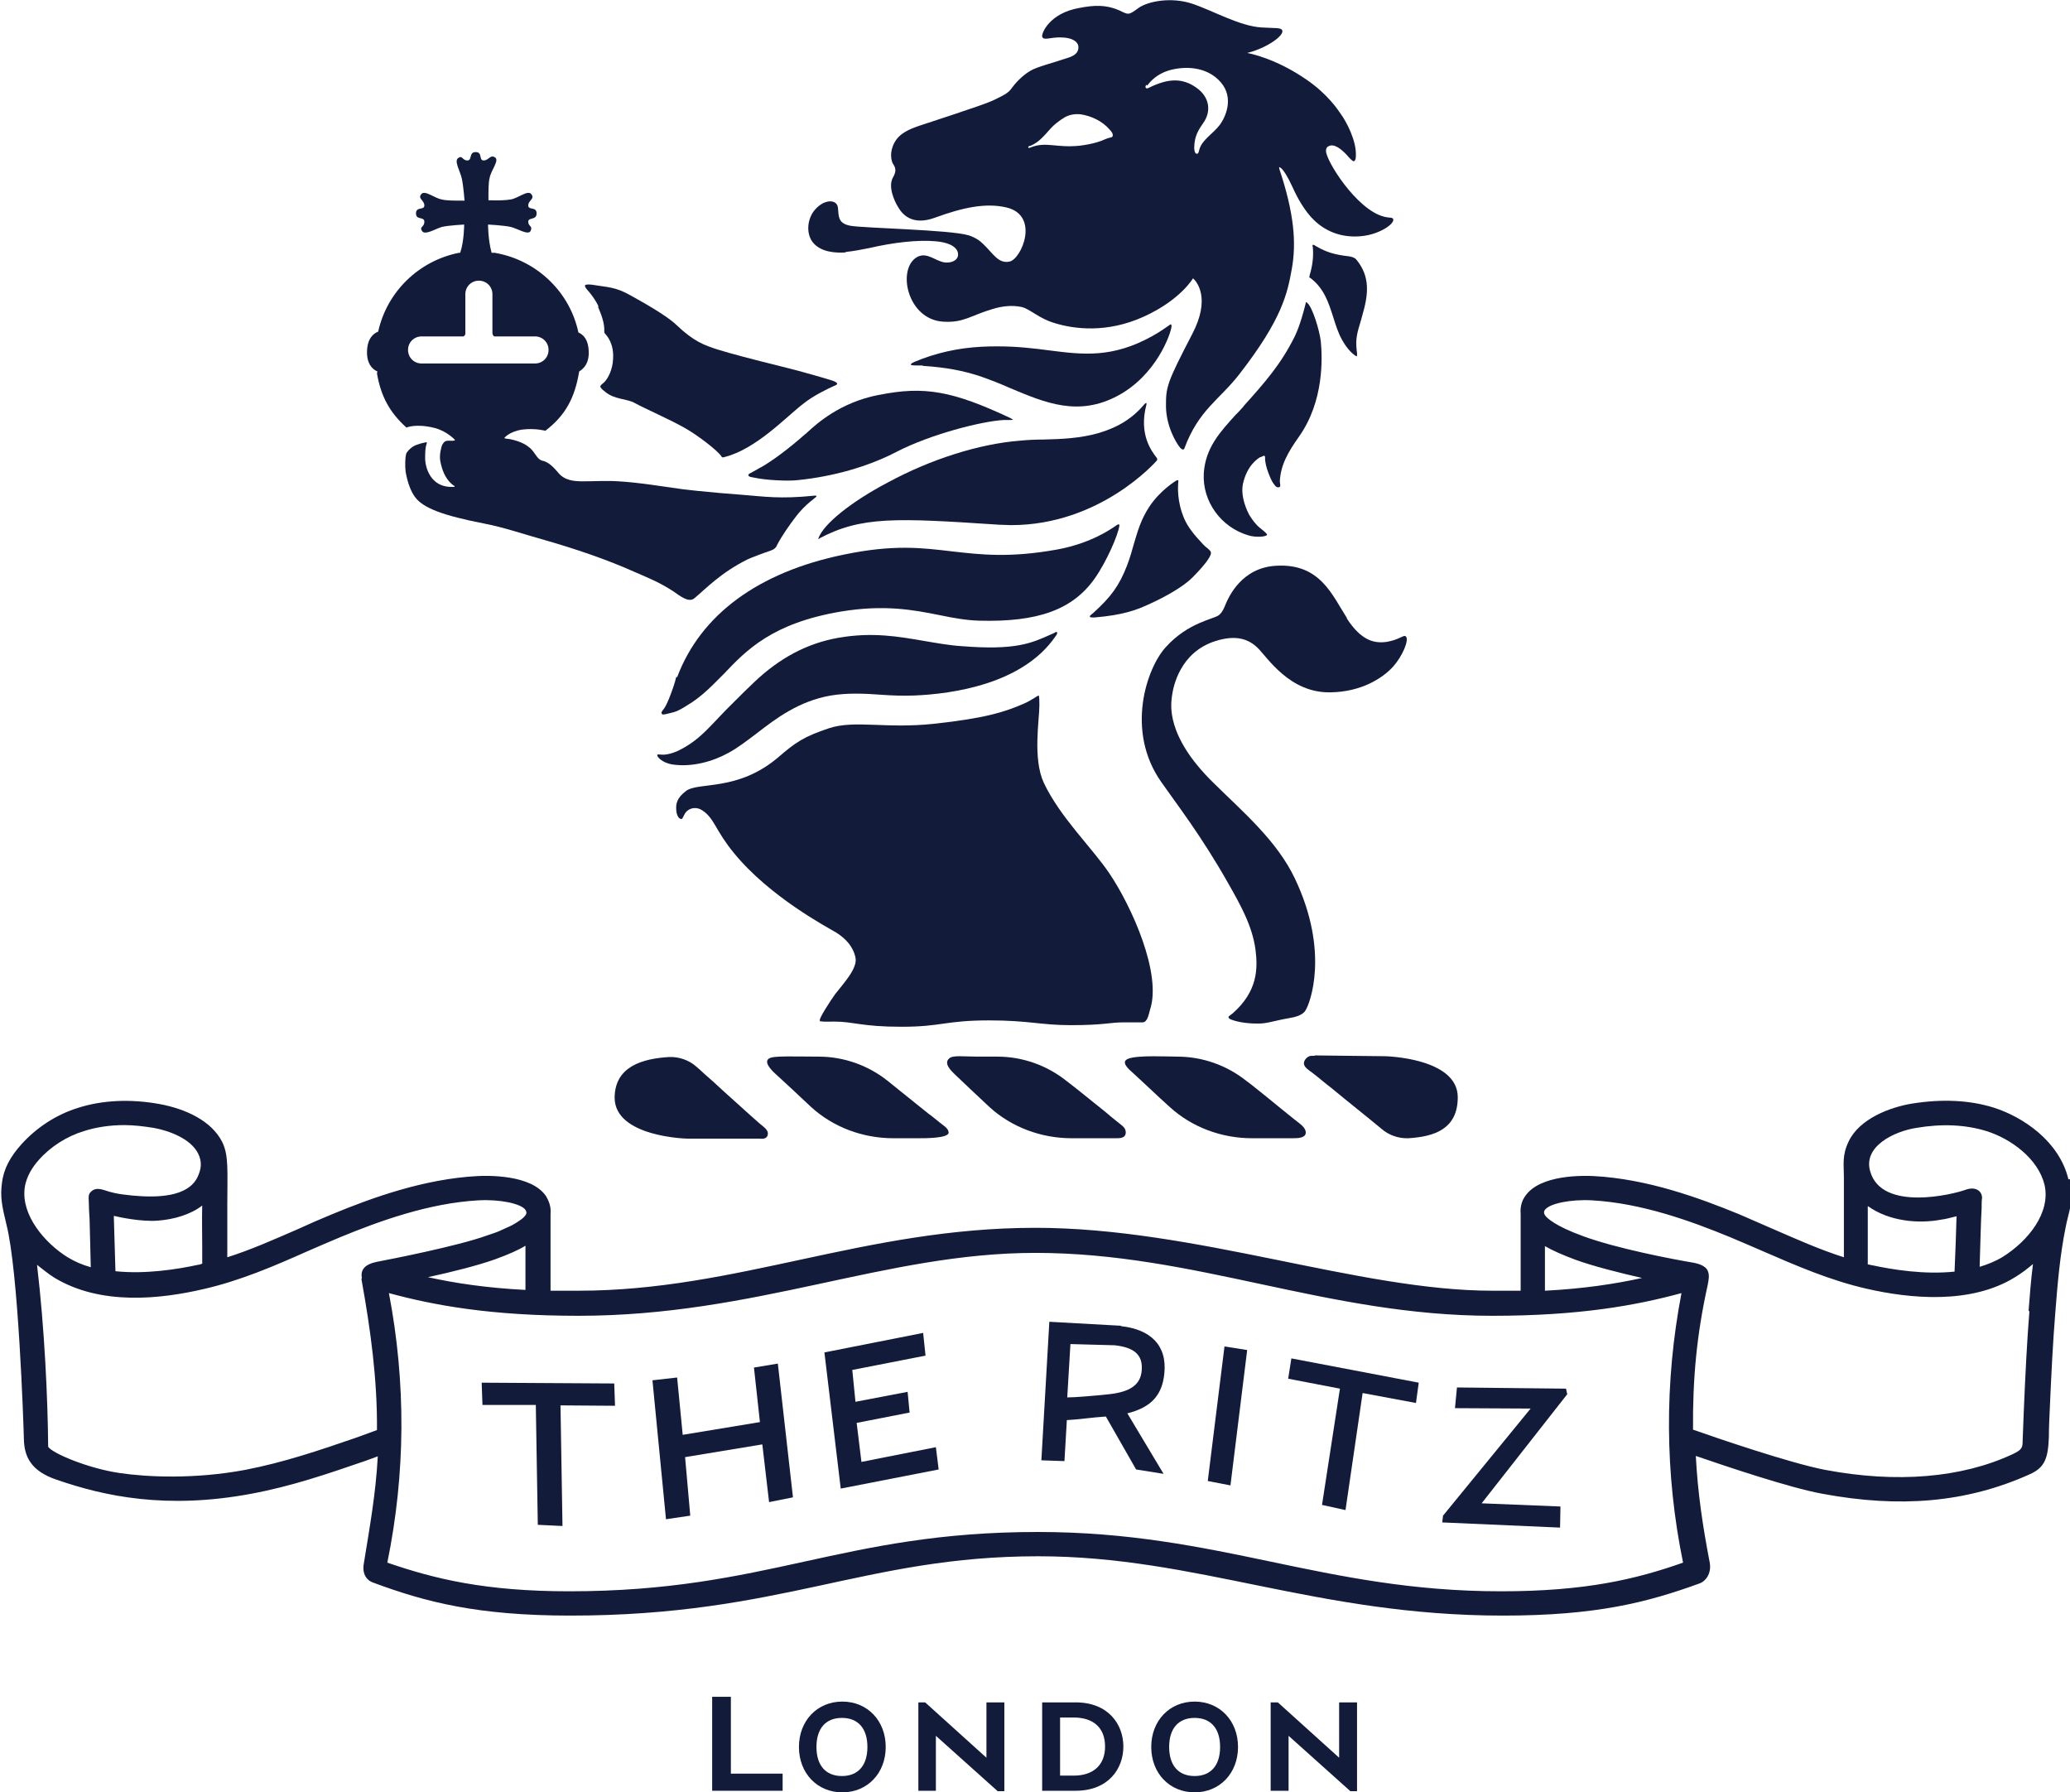
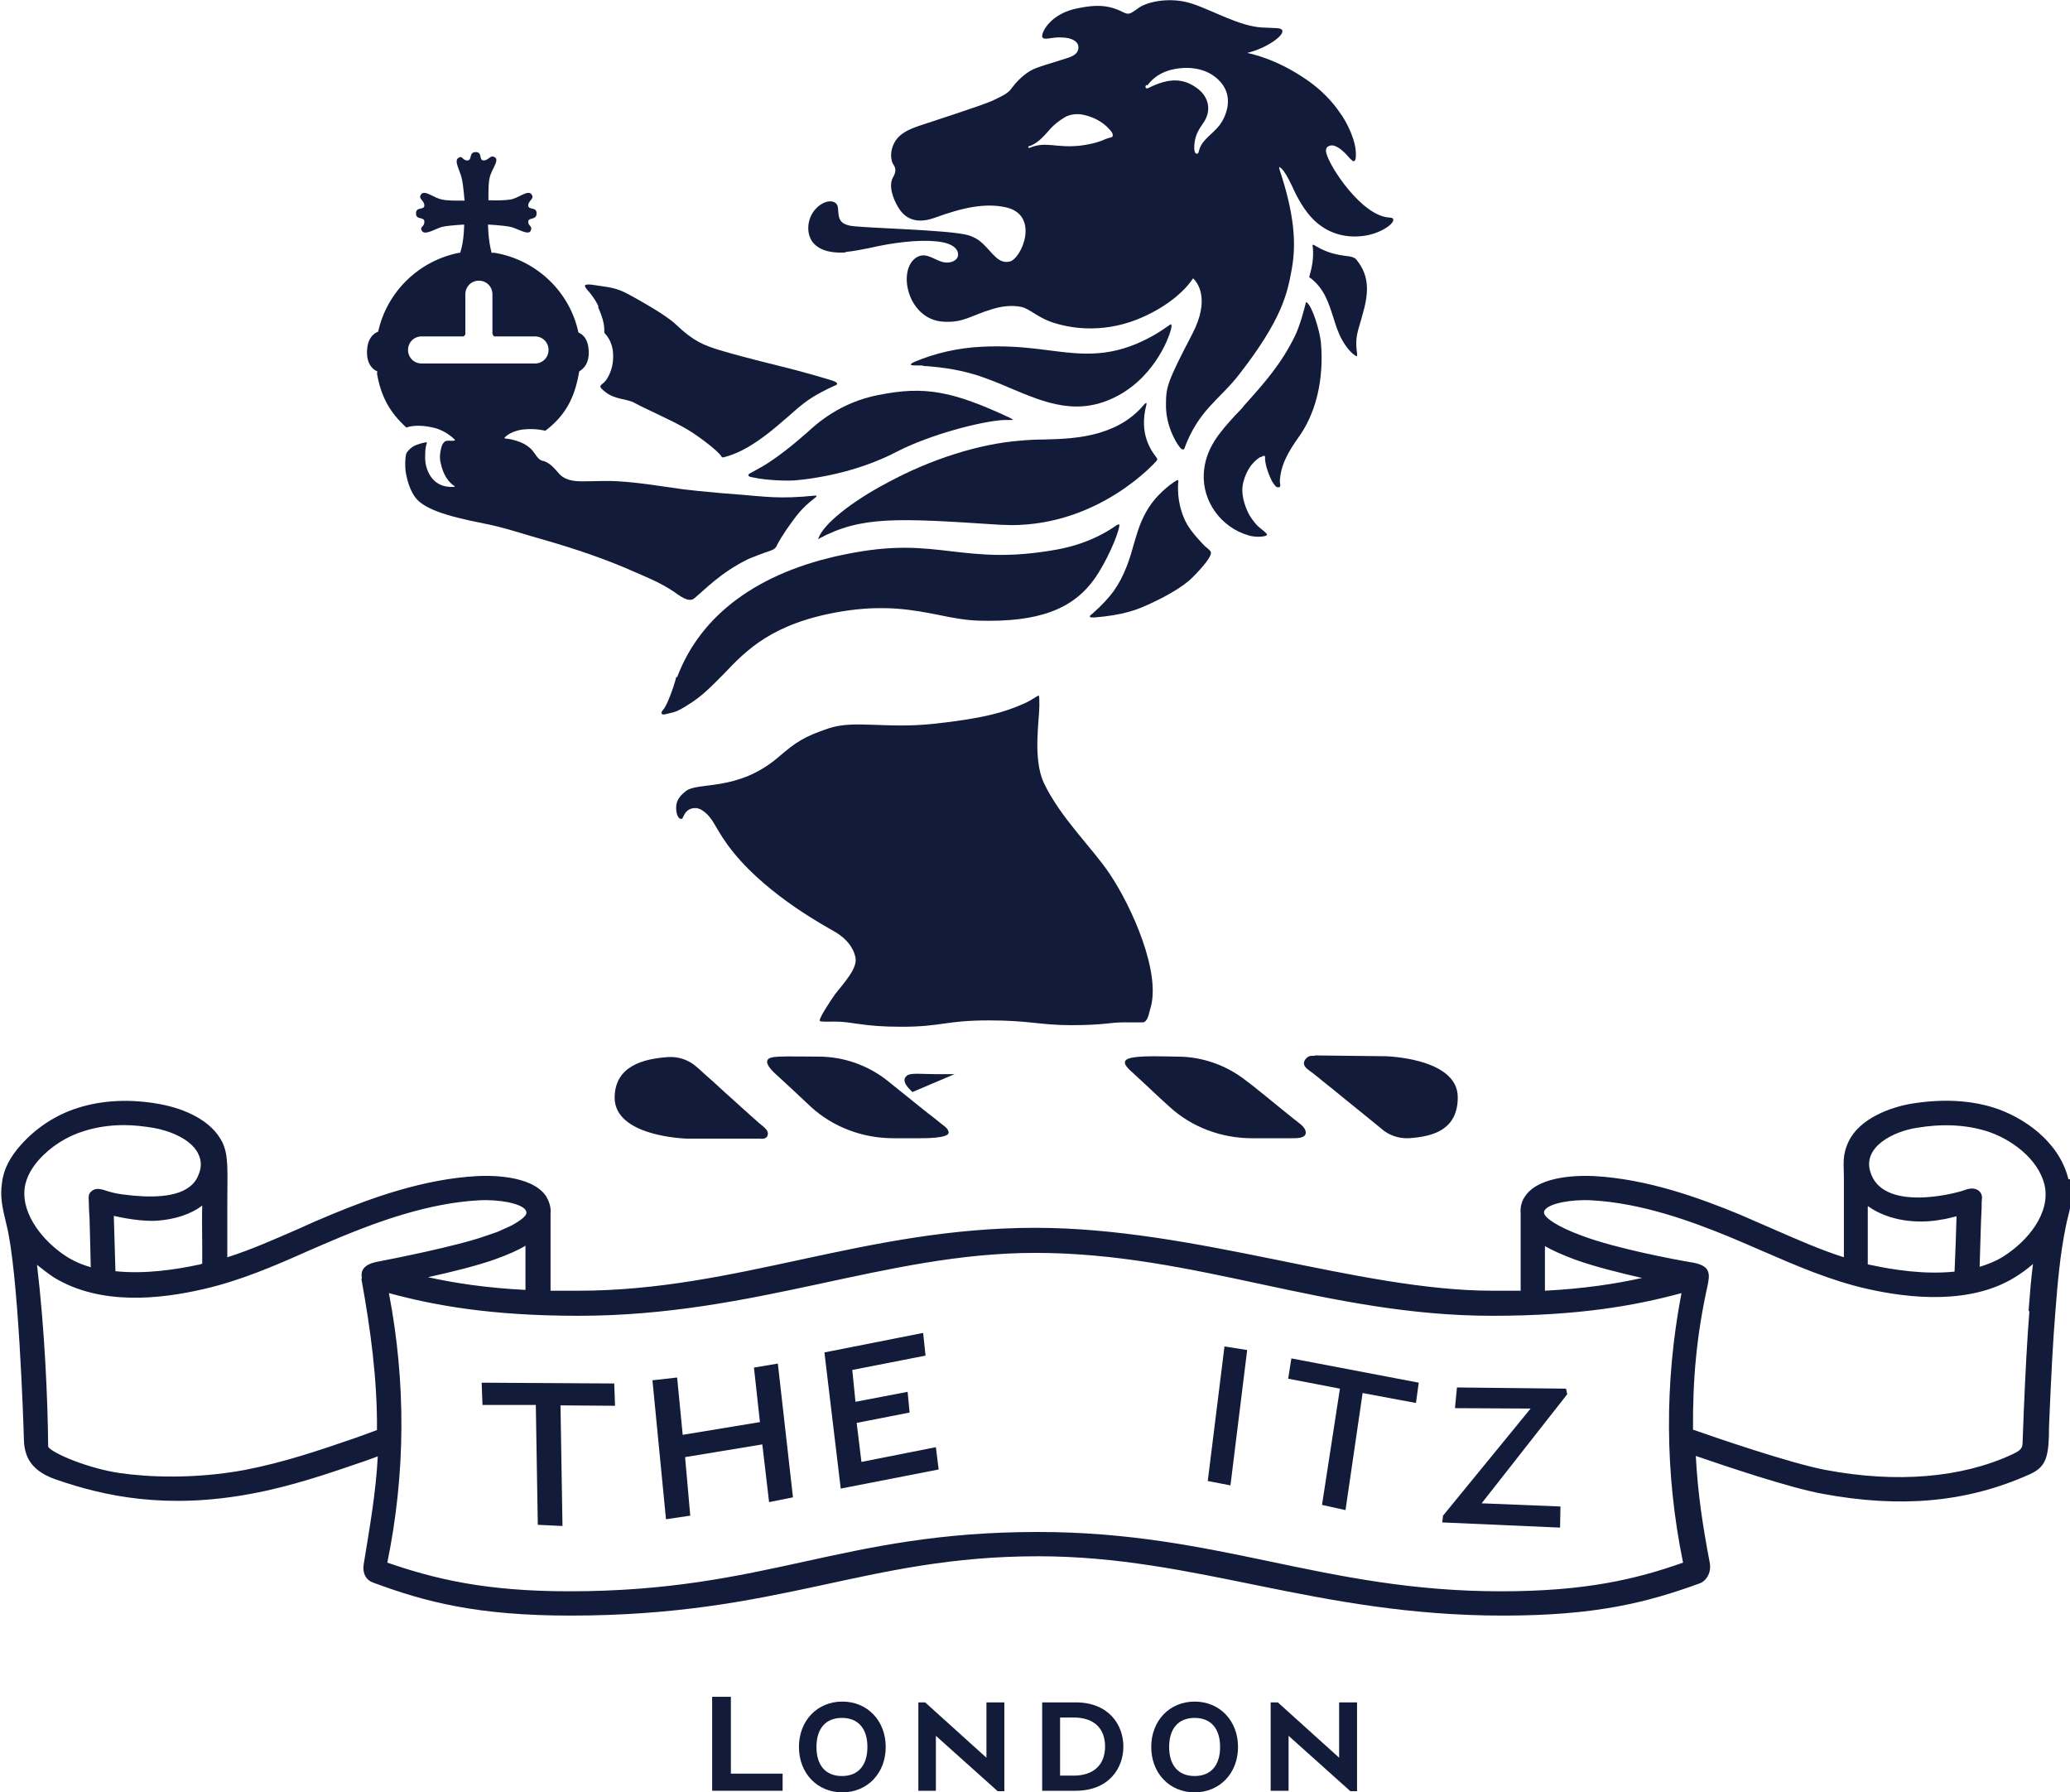
<svg xmlns="http://www.w3.org/2000/svg" id="Layer_2" data-name="Layer 2" viewBox="0 0 52 45.02">
  <defs>
    <style>
      .cls-1 {
        fill: #121c3a;
      }
    </style>
  </defs>
  <g id="Layer_1-2" data-name="Layer 1">
    <g>
      <polygon class="cls-1" points="24.78 44.15 23.24 42.76 23.23 42.76 23.07 42.76 23.07 44.98 23.51 44.98 23.51 43.6 25.05 44.98 25.06 44.99 25.23 44.99 25.23 42.76 24.78 42.76 24.78 44.15" />
      <path class="cls-1" d="M27.76,43.87c0,.46-.29.73-.79.73h-.34v-1.46h.34c.5,0,.79.26.79.73M27.02,42.76h-.84v2.22h.84c.83,0,1.2-.56,1.2-1.11s-.37-1.11-1.2-1.11" />
      <path class="cls-1" d="M30.65,43.88c0,.46-.23.73-.64.73s-.64-.27-.64-.73.23-.73.64-.73.64.27.64.73M30.01,42.74c-.63,0-1.09.48-1.09,1.14s.46,1.14,1.09,1.14,1.09-.48,1.09-1.14-.46-1.14-1.09-1.14" />
      <polygon class="cls-1" points="33.64 44.15 32.1 42.76 32.09 42.76 31.92 42.76 31.92 44.98 32.37 44.98 32.37 43.6 33.91 44.98 33.92 44.99 34.09 44.99 34.09 42.76 33.64 42.76 33.64 44.15" />
      <polygon class="cls-1" points="18.36 42.62 17.89 42.62 17.89 44.98 19.66 44.98 19.66 44.55 18.36 44.55 18.36 42.62" />
      <path class="cls-1" d="M21.79,43.88c0,.46-.23.73-.64.73s-.64-.27-.64-.73.23-.73.64-.73.64.27.64.73M21.16,42.74c-.63,0-1.09.48-1.09,1.14s.46,1.14,1.09,1.14,1.09-.48,1.09-1.14-.46-1.14-1.09-1.14" />
      <path class="cls-1" d="M50.31,31.57c-.18.11-.38.19-.58.25.02-.6.03-1.15.05-1.47,0-.1,0-.2.01-.25.01-.16-.14-.32-.43-.21-.27.1-2.09.56-2.38-.47-.18-.62.59-1,1.16-1.09.65-.11,1.24-.08,1.76.08.61.19,1.3.69,1.46,1.35.16.7-.41,1.41-1.05,1.81M46.93,30.3c.52.37,1.25.45,1.86.33.04,0,.2-.04.36-.08-.01.39-.03.93-.05,1.39-.76.08-1.56-.05-2.07-.16-.03,0-.07-.02-.11-.02,0-.34,0-.95,0-1.46M50.98,32.94c-.06.74-.1,1.55-.14,2.48-.01.26-.02.52-.03.78,0,.16-.02.22-.26.33-1.27.59-2.9.73-4.7.39-.89-.17-2.78-.82-3.32-1.01-.01-1.27.09-2.38.37-3.64.02-.11.05-.24,0-.35-.07-.16-.32-.19-.34-.2-.54-.09-1.95-.36-2.79-.67-.72-.26-.9-.46-.93-.49-.02-.02-.04-.05-.05-.08-.01-.05.01-.08.02-.09.11-.16.65-.27,1.18-.24,1.26.07,2.51.53,3.46.92.28.12.57.24.84.36.83.36,1.68.73,2.6.94,1.09.25,2.62.4,3.73-.29.15-.09.31-.21.45-.33-.05.39-.08.78-.11,1.17M38.81,32.41v-1.11c.19.11.44.22.76.34.47.17,1.11.33,1.68.46-.68.15-1.47.27-2.44.32M37.71,39.97c-4.48,0-7.08-1.49-11.64-1.49-4.94,0-6.78,1.49-11.77,1.49-2.11,0-3.38-.31-4.57-.72.46-2.25.47-4.52.04-6.77,1.14.31,2.57.57,4.76.57,4.46,0,7.71-1.58,11.48-1.58,4.03,0,7.32,1.58,11.48,1.58,2.18,0,3.61-.26,4.75-.57-.43,2.25-.42,4.53.04,6.77-1.19.42-2.46.72-4.57.72M13.2,31.29v1.11c-.98-.05-1.77-.17-2.45-.32.6-.13,1.24-.29,1.69-.45.33-.12.58-.23.76-.34M9.08,32.13c.23,1.27.4,2.52.39,3.79l-.52.19c-.93.32-1.81.62-2.79.81-1.28.24-2.47.18-3.15.08-.77-.11-1.69-.49-1.8-.66-.01-1.2-.09-2.97-.28-4.57.09.07.3.24.43.32,1.17.71,2.67.54,3.75.29.92-.21,1.78-.58,2.61-.95.27-.12.56-.24.84-.36.95-.39,2.2-.85,3.46-.92.53-.03,1.07.08,1.18.24.02.03.03.07.02.1-.04.1-.23.21-.28.24-.05.03-.1.06-.15.08-.07.03-.13.06-.2.09-.08.04-.17.07-.26.1-.03.01-.06.02-.09.03-.73.27-2.54.62-2.65.64-.12.03-.57.06-.5.43M.62,29.84c.04-.3.21-.54.35-.7.3-.34.71-.6,1.14-.73.31-.1.66-.15,1.01-.15.24,0,.49.03.74.07.39.07.92.27,1.11.63.12.23.08.42-.01.61-.24.49-.99.52-1.63.46-.41-.04-.54-.08-.72-.14-.14-.04-.25-.05-.35.07-.03.04-.04.09-.03.21,0,.13.01.28.02.45.01.23.02.89.03,1.21-.21-.06-.4-.14-.58-.25-.58-.36-1.17-1.06-1.08-1.74M5.08,31.32v.42h0s-.07.03-.11.03c-.51.11-1.31.24-2.07.16-.01-.38-.03-1.08-.04-1.35,0-.03,0-.04,0-.04.17.04.69.15,1.1.12.42-.03.84-.16,1.12-.38-.01.25,0,.82,0,1.03M51.96,29.62c-.23-.96-1.15-1.57-1.88-1.8-.61-.19-1.3-.22-2.05-.1-.55.09-1.32.38-1.59.95-.17.35-.12.58-.12.89,0,.43,0,1.81,0,2.02-.6-.19-1.18-.45-1.78-.71-.28-.12-.57-.25-.85-.37-1-.41-2.31-.89-3.66-.96-.22-.01-1.35-.05-1.72.51-.06.08-.13.24-.11.44v1.93c-.23,0-.46,0-.71,0-3.36,0-7.46-1.58-11.48-1.58-4.29,0-7.49,1.58-11.48,1.58-.24,0-.48,0-.7,0v-1.93h0c.02-.2-.06-.35-.11-.44-.37-.56-1.5-.52-1.72-.51-1.35.07-2.67.55-3.66.96-.29.12-.57.24-.85.37-.6.26-1.18.52-1.78.71v-1.32c0-.84.04-1.24-.13-1.58-.27-.53-.92-.83-1.58-.95-.72-.13-1.43-.1-2.05.1-.54.17-1.03.49-1.41.91-.28.31-.45.62-.49.97-.05.34,0,.59.11,1.04.3,1.16.43,4.98.44,5.4.01.43.17.8.83,1.02,1.19.41,2.74.75,4.88.35,1.02-.19,1.92-.5,2.88-.83l.3-.11c-.05.94-.2,1.76-.35,2.69-.05.27.08.43.23.48,1.32.49,2.62.83,4.96.83,5.3,0,7.39-1.49,11.75-1.49,3.99,0,6.98,1.49,11.68,1.49,2.34,0,3.62-.33,4.94-.81.14-.05.3-.24.25-.52-.18-.94-.3-1.74-.35-2.68.73.25,2.35.8,3.18.95,1.93.36,3.61.23,5.21-.49.38-.17.46-.4.48-.95,0-.26.01-.38.02-.64.04-.92.08-1.72.14-2.46.06-.77.12-1.46.26-2.15.06-.34.23-.71.12-1.21" />
      <polygon class="cls-1" points="12.1 34.73 12.12 35.29 13.46 35.29 13.51 38.3 14.13 38.33 14.08 35.3 15.45 35.31 15.43 34.75 12.1 34.73" />
      <polygon class="cls-1" points="18.94 34.35 19.09 35.72 17.15 36.04 17.01 34.6 16.39 34.67 16.73 38.16 17.34 38.07 17.21 36.6 19.15 36.28 19.32 37.73 19.92 37.61 19.54 34.25 18.94 34.35" />
      <polygon class="cls-1" points="21.64 36.72 21.52 35.74 22.85 35.48 22.8 34.96 21.49 35.21 21.41 34.41 23.25 34.05 23.19 33.48 20.71 33.97 21.12 37.39 23.58 36.91 23.51 36.35 21.64 36.72" />
-       <path class="cls-1" d="M28.68,34.43c-.03.34-.27.53-.82.59-.38.04-.85.08-1.05.08l.08-1.34,1.11.03c.45.05.72.21.68.64M28.16,33.3l-1.8-.1-.2,3.48.58.02.06-1.03c.25-.01.66-.07.98-.09l.76,1.33.69.11-.91-1.52c.61-.15.88-.47.93-1.01.07-.71-.36-1.1-1.09-1.18" />
      <polygon class="cls-1" points="30.34 37.2 30.91 37.31 31.33 33.91 30.76 33.82 30.34 37.2" />
      <polygon class="cls-1" points="32.36 34.63 33.66 34.88 33.21 37.8 33.8 37.93 34.23 34.99 35.57 35.24 35.64 34.73 32.44 34.12 32.36 34.63" />
      <polygon class="cls-1" points="39.34 34.88 36.6 34.85 36.55 35.37 38.45 35.38 36.25 38.07 36.23 38.24 39.19 38.37 39.2 37.84 37.22 37.76 39.37 35.02 39.34 34.88" />
      <path class="cls-1" d="M32.89,6.96s.01.02.02.02c.01,0,.02.01.03.02.33.26.44.62.55.96.06.19.12.39.22.57.15.27.28.36.33.4.04.02.05.02.05.02,0,0,0,0,0,0,0-.01,0-.04,0-.08,0-.03-.01-.05-.01-.08-.03-.28.01-.42.11-.75l.03-.11c.16-.54.2-.98-.14-1.4-.02-.02-.03-.04-.06-.05-.03-.02-.07-.03-.12-.04-.36-.04-.57-.1-.83-.25-.02-.01-.07-.05-.09-.04-.02,0,0,.05,0,.07.02.23-.01.46-.08.69,0,.03-.01.04-.01.05" />
      <path class="cls-1" d="M22.07,9.92c-.97.19-1.55.72-1.79.94-.02.02-.04.04-.06.05-.38.34-.81.66-1.09.82l-.04.02c-.05.03-.12.07-.25.14,0,0-.04.01-.04.05,0,.04.11.05.16.06.27.06.82.09,1.08.06.89-.09,1.77-.34,2.48-.71.85-.44,2.14-.77,2.69-.8.05,0,.09,0,.13,0,.05,0,.1,0,.11-.01,0,0-.04-.02-.07-.04-1.45-.68-2.16-.81-3.3-.58" />
-       <path class="cls-1" d="M33.84,15.53c-.37-.57-.67-1.38-1.77-1.32-.89.04-1.21.81-1.27.94-.04.1-.09.23-.18.3-.12.1-.77.18-1.33.8-.49.53-1.02,2.11-.12,3.39.39.56,1,1.34,1.68,2.54.3.53.61,1.07.69,1.68.06.48.05,1.04-.57,1.59-.02.02-.1.07-.11.09,0,.02.01.05.07.07.08.03.29.1.67.1.24,0,.35-.06.8-.14.33-.05.39-.18.4-.2.1-.15.61-1.45-.27-3.3-.45-.95-1.3-1.67-2.04-2.4-1.23-1.2-1.07-2-1.05-2.18.03-.24.2-1.11,1.1-1.39.51-.16.82-.05,1.05.17.24.23.8,1.14,1.83,1.12.77-.01,1.31-.35,1.58-.65.23-.26.4-.66.32-.75-.06-.06-.14.07-.47.13-.32.05-.65-.02-1.02-.59" />
      <path class="cls-1" d="M16.99,17s-.02.06-.03.11c-.04.15-.19.57-.28.69-.06.07-.07.1-.06.12.02.04.06.03.18,0,.19-.04.26-.08.41-.17l.03-.02c.38-.22.65-.51.94-.8.57-.6,1.22-1.28,2.95-1.57,1.09-.18,1.82-.04,2.47.09.34.07.66.13,1,.14,1.48.04,2.35-.28,2.9-1.06.29-.41.59-1.09.62-1.33,0-.01,0-.02-.01-.03-.02,0-.05.01-.1.05-.08.05-.58.42-1.44.58-1.21.22-1.94.13-2.65.05-.76-.09-1.47-.18-2.72.08-2.15.44-3.6,1.51-4.19,3.08" />
      <path class="cls-1" d="M25.87,3.67c.18-.08.27-.15.52-.44.09-.1.22-.2.35-.28.14-.08.28-.09.4-.08.27.04.55.17.73.38.04.04.1.11.08.17-.01.04-.08.03-.17.07-.13.06-.33.13-.66.17-.59.06-.84-.11-1.22.04-.04.02-.07.02-.07,0,0-.01,0-.02.04-.04M28.82,2.15c.07-.1.24-.29.54-.38.37-.11.95-.12,1.31.3.34.4.11.88-.03,1.07-.18.23-.44.37-.51.61-.01.04-.02.1-.05.11-.04.01-.07-.02-.08-.12,0-.23.04-.39.22-.64.23-.32.15-.68-.17-.9-.34-.24-.69-.24-1.18,0-.02.01-.07.04-.09,0-.02-.03.02-.07.02-.07M21.23,6.33c.21-.02.41-.06.61-.1.6-.14,1.22-.21,1.66-.17.58.05.6.31.55.41-.05.1-.2.14-.33.12-.23-.04-.43-.26-.67-.14-.53.28-.27,1.58.65,1.63.51.03.67-.15,1.24-.32.23-.07.48-.1.72-.05.22.05.43.29.85.41.46.14,1.29.26,2.23-.17.92-.42,1.23-.96,1.23-.96.11.1.44.52-.02,1.4-.64,1.23-.66,1.33-.66,1.8,0,.49.24.92.36,1.06.02.02.04.04.07.04.01,0,.02,0,.03-.02.36-.98.89-1.23,1.39-1.88,1.07-1.38,1.2-2.02,1.31-2.63.12-.66.06-1.4-.31-2.51-.01-.04-.01-.05,0-.05,0-.01.05.03.06.04.05.05.14.18.27.46.11.25.3.6.54.83.32.31.74.45,1.2.4.42-.04.81-.29.79-.42-.01-.06-.1-.03-.24-.07-.69-.18-1.47-1.43-1.45-1.66,0-.05.02-.09.07-.11.14-.07.32.08.46.23.04.05.14.16.17.15.05-.02.05-.1.05-.14.02-.37-.24-.86-.38-1.05-.07-.1-.32-.49-.86-.86-.78-.54-1.44-.66-1.49-.67.49-.12.94-.44.88-.57-.03-.07-.18-.05-.51-.07-.56-.03-1.24-.43-1.76-.6-.52-.17-1.1-.06-1.34.11-.23.17-.25.17-.4.1-.39-.2-.73-.17-1.09-.1-.74.13-.95.63-.93.72.03.11.21.01.47.02.3,0,.44.12.44.24.01.21-.23.26-.35.3-.26.09-.7.2-.86.3-.22.13-.39.33-.47.44-.08.12-.21.18-.48.31-.29.13-1.61.55-1.84.63-.23.08-.49.18-.62.42-.13.24-.08.44-.05.51.03.07.14.15.01.37-.12.22.02.56.13.74.1.17.34.48.92.27.71-.26,1.28-.38,1.8-.26.85.2.38,1.3.08,1.36-.28.06-.41-.2-.66-.44-.09-.09-.21-.17-.37-.22-.46-.14-2.66-.18-2.97-.24-.31-.06-.29-.23-.31-.45-.02-.22-.34-.23-.58.05-.19.22-.23.59-.05.82.2.24.55.27.84.25" />
      <path class="cls-1" d="M20.57,13.53c1.07-.57,1.95-.52,4.53-.35.1,0,.2.01.3.01,2.24,0,3.63-1.59,3.65-1.61s.02-.03.02-.05c0-.02-.02-.04-.02-.04-.12-.16-.45-.58-.25-1.33,0,0,0-.02,0-.03,0-.02-.02,0-.04.01-.3.36-.66.59-1.17.74-.46.13-.93.15-1.38.16-.2,0-.4.01-.6.03-1.01.08-2.22.46-3.31,1.05-.93.49-1.62,1.05-1.74,1.4,0,0,0,.01,0,.02.01,0,.02,0,.03,0" />
      <path class="cls-1" d="M23.19,9.19c.59.04,1,.12,1.43.26.26.09.51.19.76.3.88.37,1.71.72,2.7.19.97-.52,1.33-1.55,1.35-1.74,0-.05-.01-.06-.03-.05-.09.06-.25.18-.45.29-1.01.56-1.74.47-2.6.36-.38-.05-.8-.1-1.28-.1-.13,0-.27,0-.42.01-.59.03-1.16.16-1.68.38-.09.04-.09.06-.09.07.01.02.12.02.18.02.04,0,.08,0,.11,0" />
      <path class="cls-1" d="M32.8,7.6s0,.01,0,.02c-.04.16-.14.55-.27.82-.35.71-.76,1.17-1.28,1.75l-.03.04c-.06.07-.12.13-.18.19-.39.43-.76.83-.8,1.47-.04.7.43,1.36,1.13,1.56.16.05.44.04.46-.02,0-.03-.14-.14-.18-.17-.1-.08-.19-.2-.27-.33-.14-.27-.2-.55-.16-.76.1-.47.36-.64.44-.69h.02s.06-.04.08-.03c.02,0,.02.03.02.05-.01.21.16.58.2.63.04.05.07.12.14.11.07,0,.03-.1.03-.15.02-.41.21-.74.48-1.12.63-.89.59-1.97.55-2.39-.03-.27-.21-.88-.35-.98,0,0,0,0-.01-.01" />
      <path class="cls-1" d="M29.6,12.06s-.02,0-.05.01c-.03.02-.41.25-.68.66-.21.32-.29.61-.38.91-.05.18-.1.36-.18.57-.2.51-.4.78-.84,1.18-.02.02-.04.03-.06.05-.02.02-.04.03-.03.05,0,.02.04.02.11.02.71-.06,1.05-.18,1.41-.35.35-.16.81-.41,1.05-.65.28-.28.47-.52.47-.62,0-.04-.02-.06-.09-.12-.03-.02-.07-.06-.11-.1-.23-.24-.39-.45-.47-.64-.19-.44-.16-.82-.15-.93,0,0,0-.02,0-.03" />
-       <path class="cls-1" d="M16.55,18.95s-.04,0-.04.01c-.01.06.14.2.37.24.51.08,1.04-.08,1.42-.29.24-.13.47-.31.71-.49.49-.38,1.06-.81,1.86-.95.42-.07.85-.05,1.26-.02.27.02.55.03.83.02.98-.04,2.73-.29,3.55-1.48.04-.05.06-.09.04-.11-.01-.02-.04,0-.07.02l-.09.04c-.47.21-.87.4-2.23.29-.32-.02-.64-.08-.94-.13-.64-.11-1.3-.23-2.16-.08-.79.14-1.48.51-2.12,1.12-.17.16-.33.32-.49.48-.58.56-.82.95-1.42,1.24-.29.13-.43.09-.47.09" />
      <path class="cls-1" d="M20.59,25.65c.11.02.26.01.37.01.49,0,.68.13,1.69.13s1.09-.16,2.2-.16c.99,0,1.3.12,2.05.12.83,0,.99-.07,1.31-.07.17,0,.33,0,.49,0,.13,0,.16-.22.19-.32.3-.9-.46-2.59-1.02-3.42-.43-.64-1.24-1.41-1.65-2.28-.28-.61-.11-1.58-.11-1.94,0-.11,0-.24-.02-.25-.02,0-.18.12-.36.2-.48.21-.97.37-2.27.51-1.21.13-1.98-.1-2.63.11-.63.21-.84.35-1.29.74-1.02.86-2,.6-2.31.84-.22.17-.26.31-.24.5.01.1.06.21.13.2.04,0,.05-.12.14-.2.09-.08.25-.11.39-.01.3.2.32.5.79,1.07.9,1.1,2.34,1.86,2.56,1.99.24.15.43.35.49.63.06.27-.3.65-.51.92-.1.14-.44.65-.38.67" />
      <path class="cls-1" d="M15.02,7.7c.08.19.17.41.16.62,0,.02,0,.05.02.06.05.06.23.25.2.65-.01.24-.12.47-.22.57-.05.04-.1.08-.1.11,0,.02.04.07.12.13.24.2.54.17.74.28.25.14.9.42,1.28.64.3.17.8.55.9.7.02.04.05.03.08.02.8-.2,1.56-1.02,1.98-1.34.25-.2.6-.37.78-.45.03-.01.07-.03.07-.05,0-.03-.06-.06-.12-.08-.09-.03-.76-.23-1.34-.37-.65-.16-1.22-.31-1.54-.41-.34-.11-.6-.2-1.04-.62-.26-.25-.9-.6-1.15-.74-.39-.22-.56-.2-.98-.27-.05,0-.08-.01-.12,0-.06,0-.07.04.03.15.04.04.2.24.27.41" />
      <path class="cls-1" d="M10.6,8.45h1.04s.05-.02.05-.07v-.99c0-.19.15-.34.34-.34s.34.15.34.34v.99s.02.07.05.07h1.02c.19,0,.34.15.34.34s-.15.34-.34.34h-2.85c-.19,0-.34-.15-.34-.34s.15-.34.34-.34M9.47,9.38c.1.58.32.98.74,1.36,0,0,.23-.11.71.01.31.08.51.3.51.3,0,.03-.1.02-.17.02-.09,0-.11.04-.15.1-.02.04-.08.25-.05.41.04.2.11.45.34.62,0,0,.03,0,.02.02,0,.01-.02.01-.03.01-.57.03-.7-.48-.71-.69,0-.18,0-.29.04-.4,0-.01,0-.02,0-.03s-.01,0-.02,0c-.05.01-.22.04-.33.11-.06.04-.15.12-.17.19-.02.08-.03.29-.01.44.05.29.14.51.24.64.2.27.7.46,1.73.66.52.1,1.03.28,1.54.42.73.21,1.54.48,2.25.8.39.17.6.25.96.48.15.1.38.3.53.18.3-.25.66-.64,1.34-.98.11-.05.4-.16.58-.22.09-.03.14-.08.16-.14.12-.23.31-.5.47-.71.24-.32.52-.49.52-.51,0-.03-.02-.02-.05-.02-.88.09-1.27.02-1.8-.02-.39-.03-.76-.06-1.14-.1-.12-.01-.24-.03-.36-.04-.51-.07-1.1-.17-1.62-.2-.3-.02-.6,0-.9,0-.22,0-.46-.02-.62-.22-.16-.19-.25-.25-.36-.29-.02,0-.05-.01-.07-.02-.08-.04-.12-.12-.16-.17-.14-.22-.38-.31-.62-.36-.05-.01-.14-.01-.14-.03,0,0,.12-.16.45-.21.33-.04.58.03.58.03.51-.39.74-.83.85-1.49.13-.08.25-.22.24-.5-.01-.3-.13-.42-.26-.48-.21-.99-1-1.77-2-1.98,0,0-.01,0-.1-.02h-.08c-.09-.32-.09-.71-.09-.71,0,0,.39.02.57.06.17.04.44.22.5.1.06-.13-.06-.11-.06-.23s.21-.03.21-.21-.21-.07-.21-.2.17-.16.08-.28c-.09-.12-.33.1-.52.13-.11.02-.31.03-.56.02h0c0-.25,0-.46.03-.56.03-.19.26-.45.13-.52-.12-.07-.15.08-.28.08s-.02-.21-.2-.21-.08.21-.21.21-.12-.14-.23-.06c-.11.07.05.33.09.51.04.17.07.56.07.56h-.02c-.25,0-.44,0-.55-.03-.19-.03-.43-.25-.52-.13-.09.11.08.15.08.28s-.21.02-.21.2.21.07.21.21-.13.12-.06.23c.07.12.33-.05.5-.1.17-.04.56-.06.56-.06,0,0,0,.42-.1.71-.02,0-.03,0-.03,0-1.01.2-1.81.98-2.03,1.98-.13.05-.27.18-.28.49-.01.3.12.45.26.51" />
      <path class="cls-1" d="M19.51,27c.13.12.26.24.39.36.16.15.32.3.48.45.55.5,1.29.78,2.06.78.2,0,.41,0,.61,0,.14,0,.8.01.78-.15-.01-.11-.15-.18-.23-.25-.09-.07-.18-.15-.28-.22-.24-.19-.47-.38-.71-.57-.1-.08-.21-.17-.31-.25-.49-.39-1.1-.61-1.74-.61-.21,0-.84-.01-.98,0-.09.01-.31,0-.31.13,0,.11.16.26.25.34" />
-       <path class="cls-1" d="M23.98,26.98c.13.12.26.25.39.37.16.15.33.31.49.46.55.5,1.29.78,2.06.78.2,0,.4,0,.6,0,.16,0,.32,0,.48,0,.12,0,.28.01.28-.15,0-.13-.13-.19-.22-.27-.1-.08-.2-.16-.29-.24-.24-.19-.47-.38-.71-.57-.09-.07-.18-.14-.27-.21-.49-.39-1.1-.61-1.74-.61h-.5c-.32,0-.61-.04-.7.04-.16.13.05.32.14.41" />
+       <path class="cls-1" d="M23.98,26.98h-.5c-.32,0-.61-.04-.7.04-.16.13.05.32.14.41" />
      <path class="cls-1" d="M28.45,26.94c.14.13.27.25.41.38.18.17.35.33.53.49.55.5,1.29.78,2.06.78.19,0,.37,0,.56,0,.16,0,.31,0,.46,0,.11,0,.31,0,.33-.12.02-.15-.16-.25-.28-.35s-.24-.19-.36-.29c-.24-.2-.48-.39-.73-.59-.04-.03-.08-.06-.12-.09-.49-.39-1.1-.61-1.74-.61-.22,0-.98-.04-1.22.05-.22.08.01.27.11.36" />
      <path class="cls-1" d="M15.44,27.57c0,.99,1.82,1.03,1.82,1.03h1.8c.07,0,.14.02.2-.04.02-.02.03-.06.03-.1-.01-.1-.14-.18-.22-.25-.09-.08-.18-.16-.27-.24-.2-.18-.41-.37-.61-.55-.17-.16-.34-.31-.51-.46-.06-.06-.12-.11-.19-.17-.18-.16-.43-.25-.68-.24-.66.04-1.37.23-1.37,1.03" />
      <path class="cls-1" d="M33.02,26.52h-.08c-.1,0-.21.13-.18.22.02.08.13.15.2.2.17.13.33.27.5.4.41.34.83.67,1.24,1.01.18.16.43.25.68.24.65-.04,1.24-.23,1.24-1.03,0-.99-1.82-1.03-1.82-1.03l-1.77-.02Z" />
    </g>
  </g>
</svg>